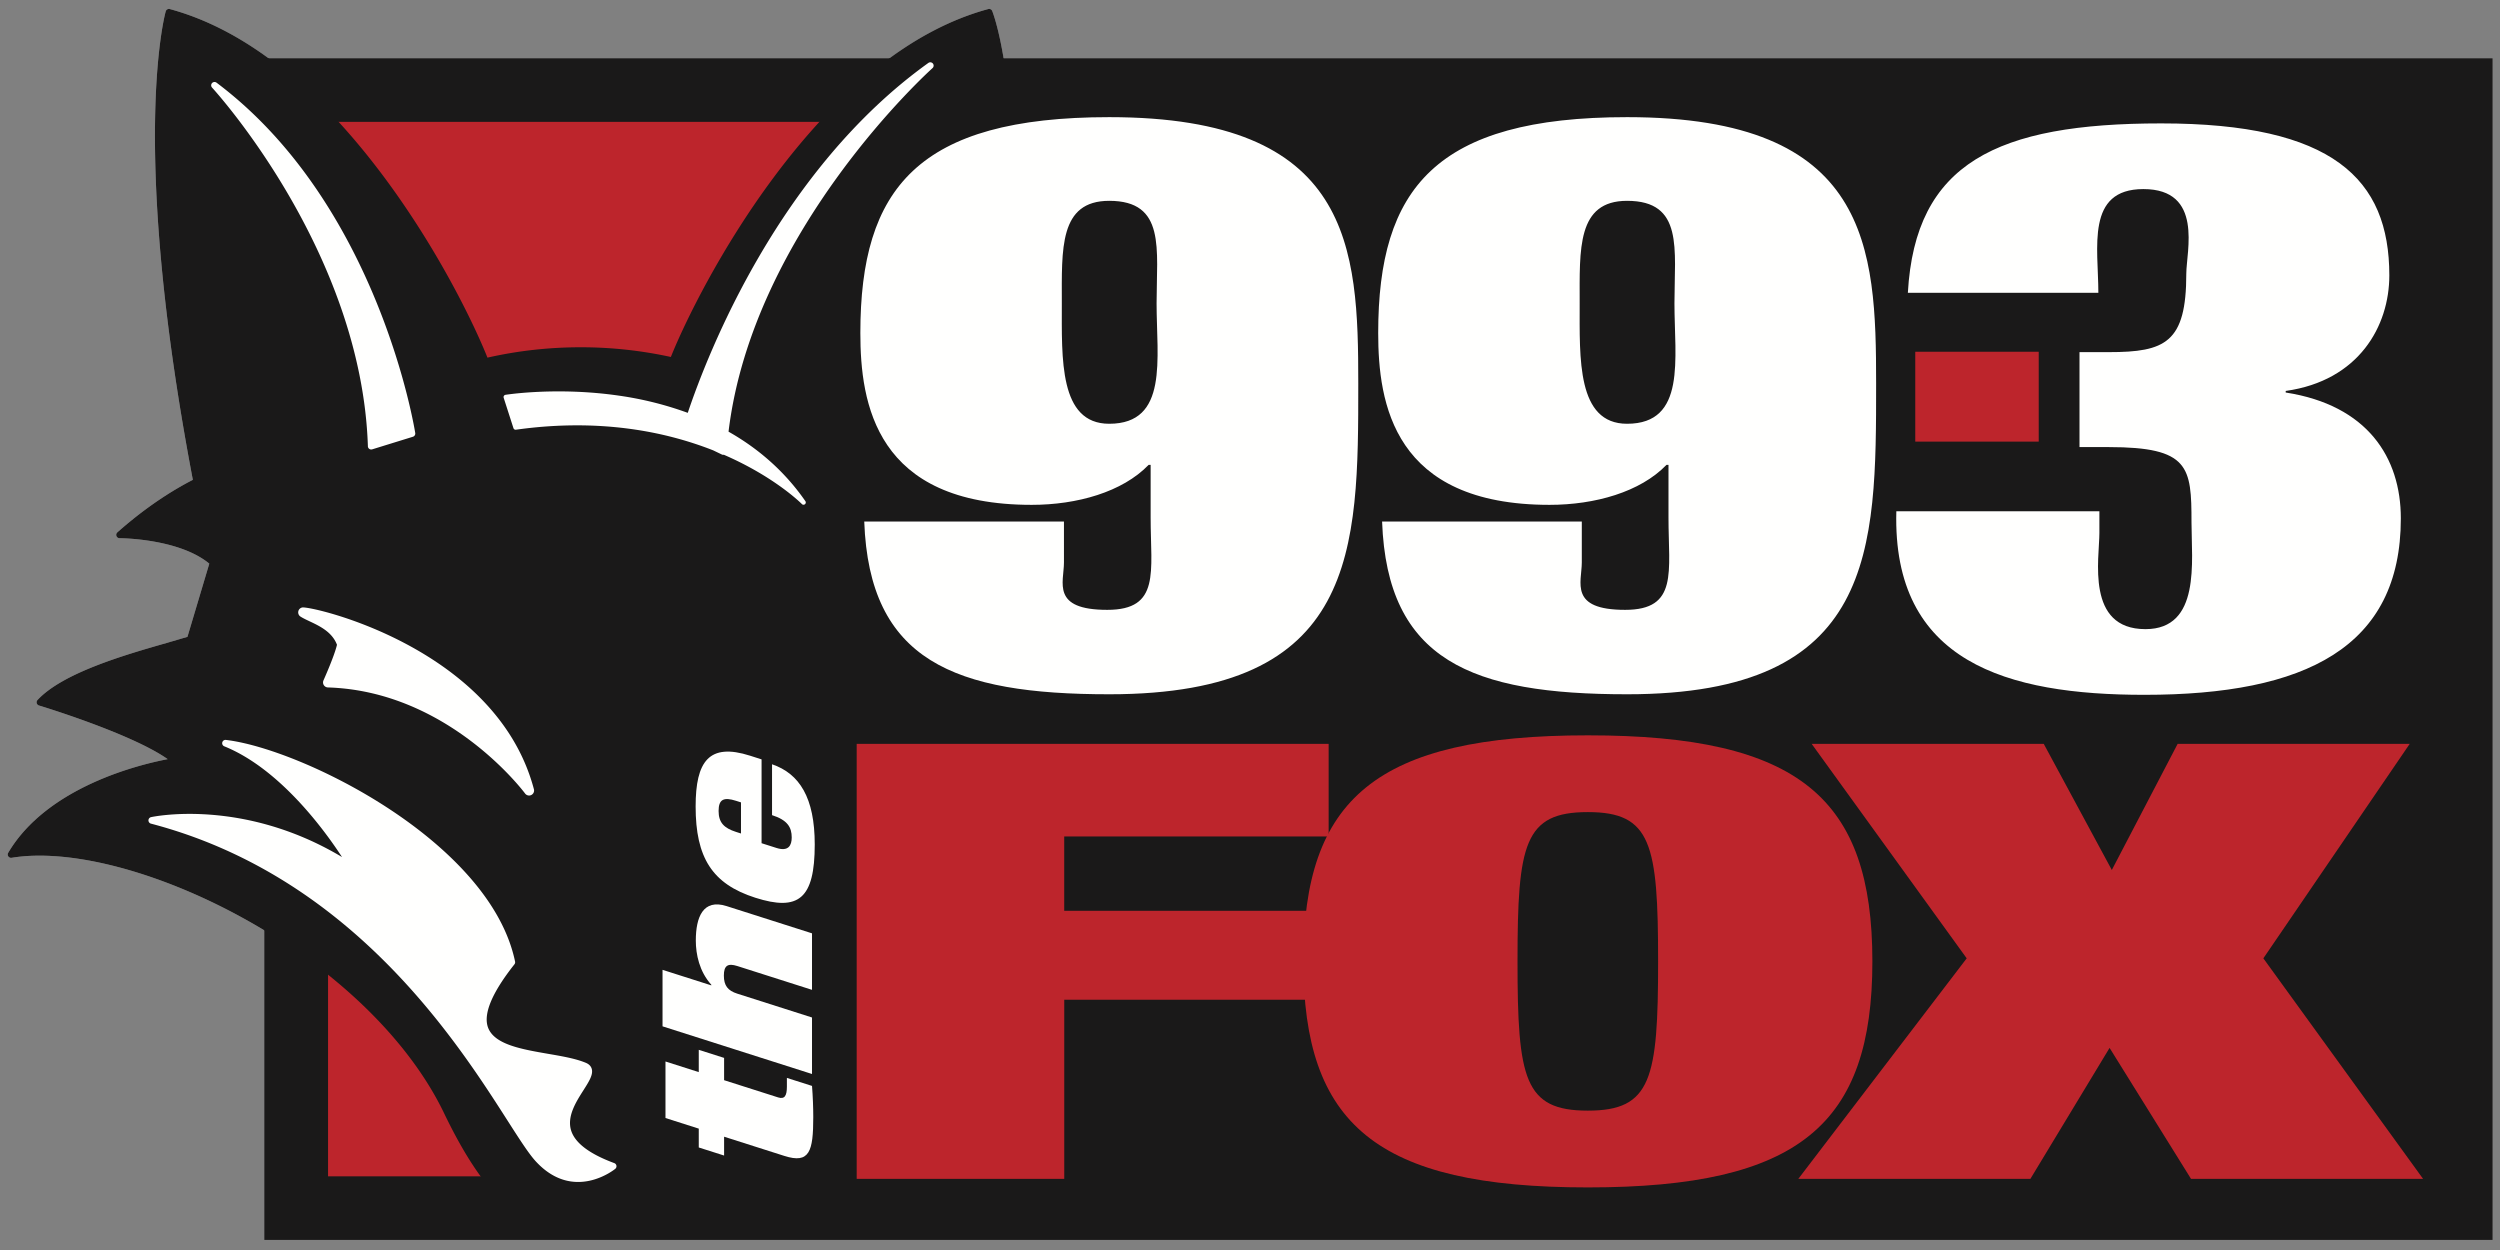
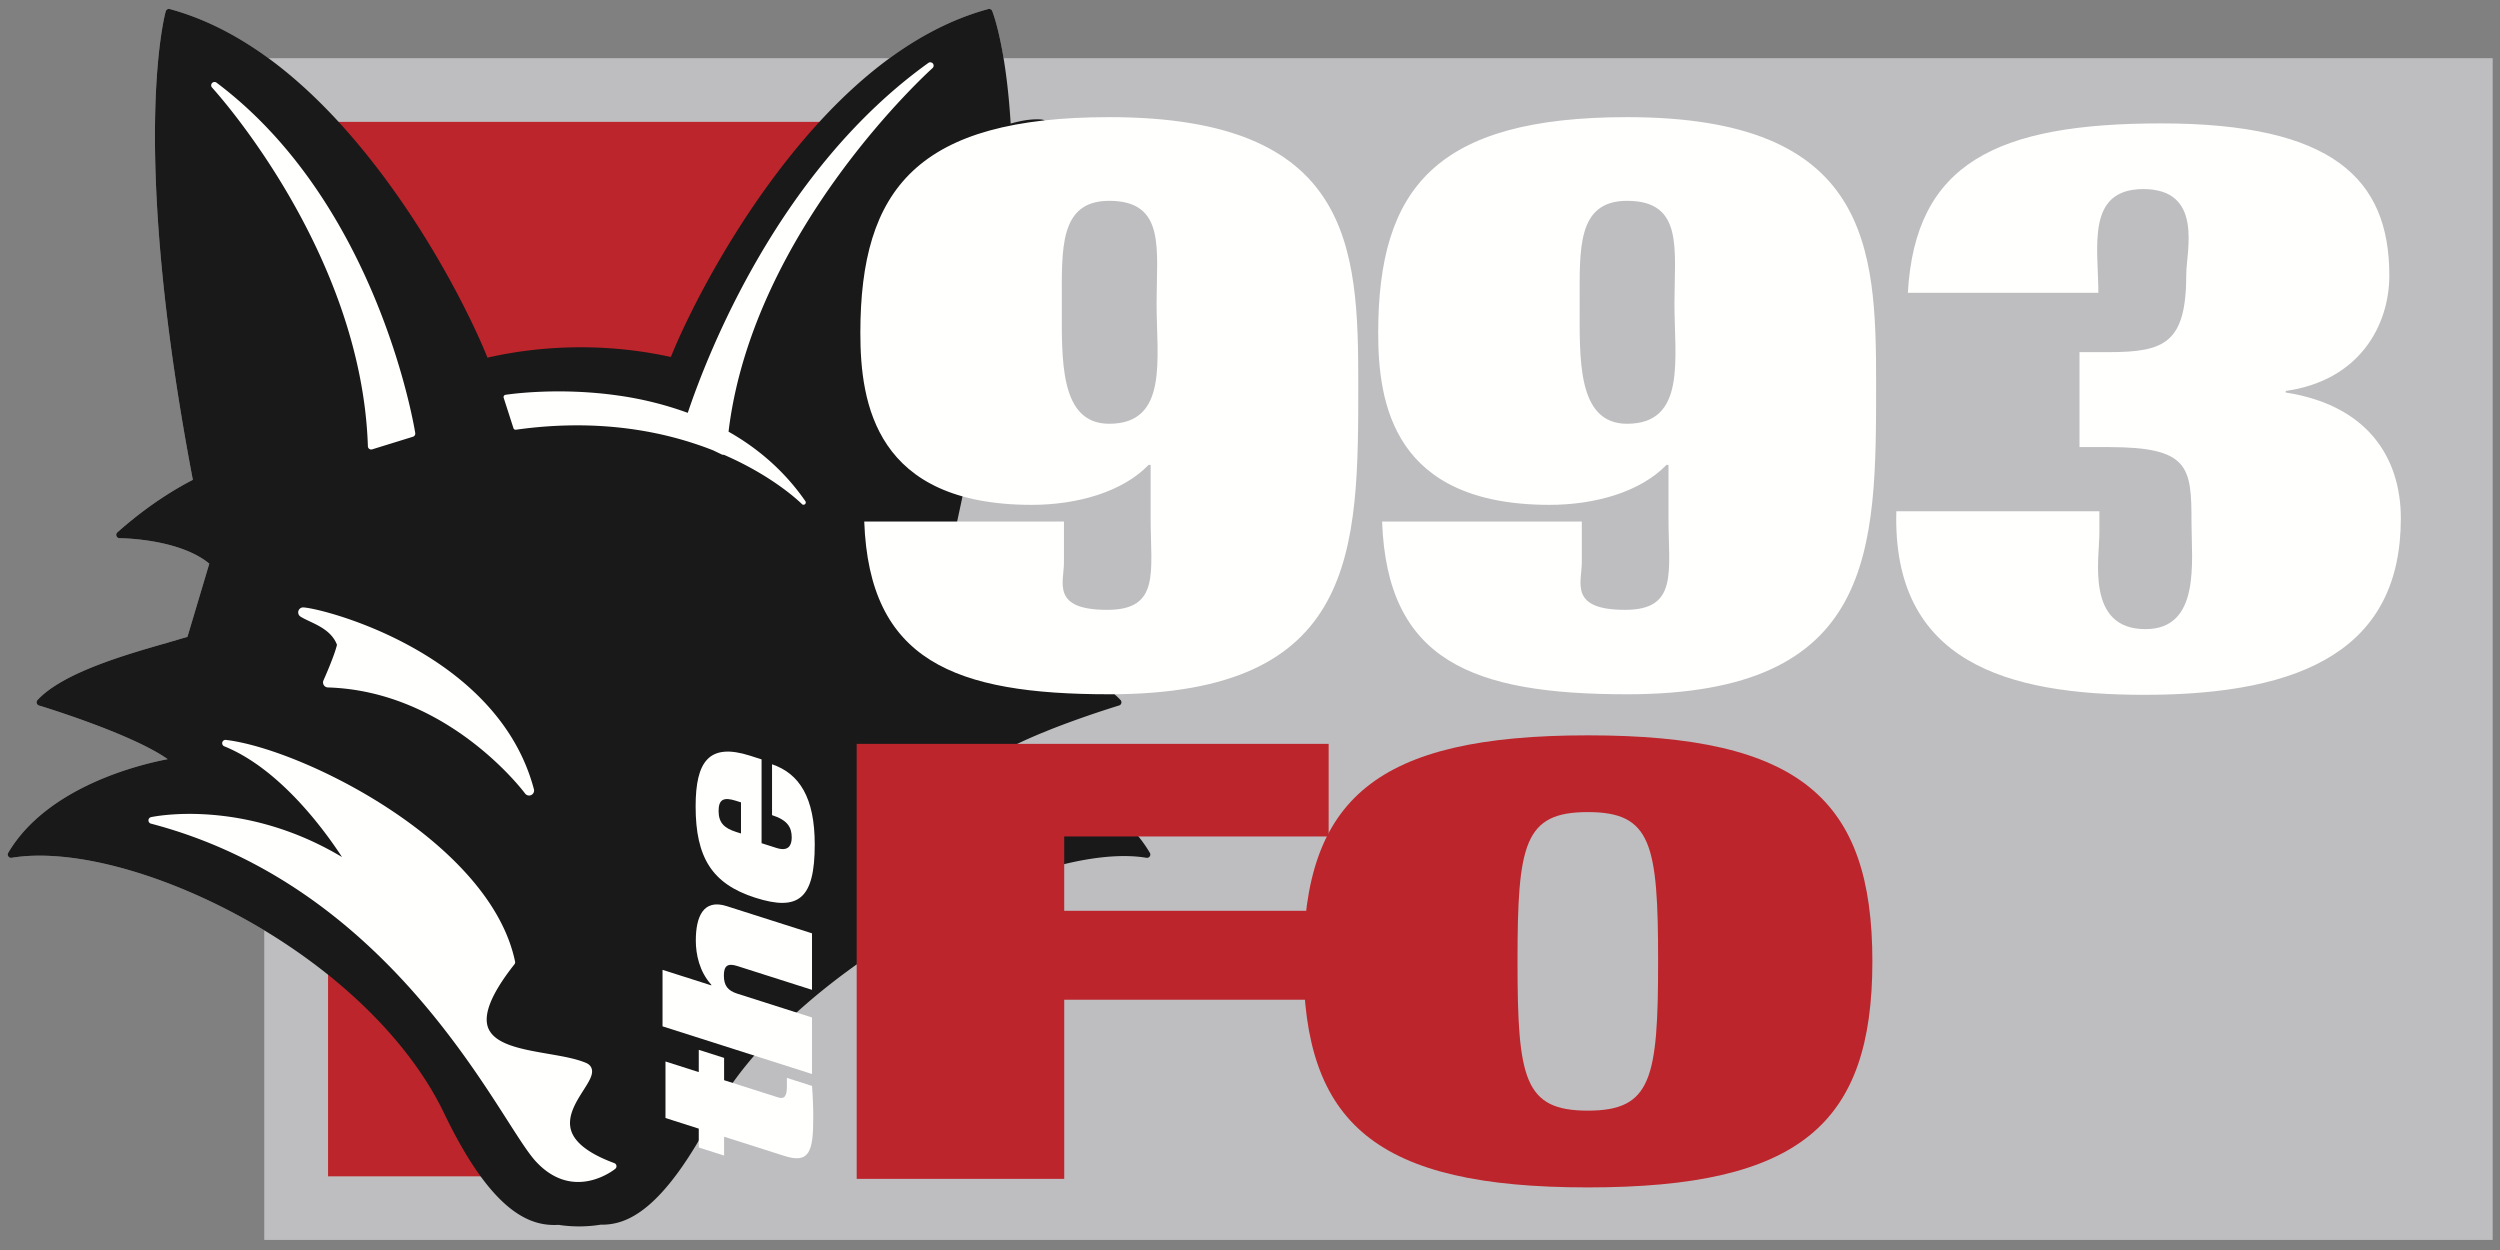
<svg xmlns="http://www.w3.org/2000/svg" width="172" height="86" fill="none">
  <rect width="100%" height="100%" fill="#808080" stroke="none" />
  <path fill-rule="evenodd" clip-rule="evenodd" d="M69.045 4.006c-.362-2.175-.756-3.185-.782-3.249a.228.228 0 00-.272-.134c-2.293.623-4.559 1.757-6.783 3.383H18.466c-2.225-1.627-4.49-2.76-6.783-3.383a.23.23 0 00-.28.155c-.014.048-.742 2.632-.742 8.569 0 5.168.553 12.88 2.607 23.666-1.246.638-3.11 1.765-5.195 3.615a.229.229 0 00.153.4c.041 0 4.073.013 6.174 1.75l-1.503 5.037-1.416.416c-2.85.816-7.155 2.05-8.902 3.932a.23.23 0 00-.053.216.23.23 0 00.156.159c.066.02 6.352 1.923 8.855 3.692-1.883.358-8.281 1.88-10.974 6.444a.23.23 0 00.235.343c3.962-.659 10.044.92 15.87 4.118a42.77 42.77 0 011.513.876v21.297h153.316V4.006H69.045z" fill="#BEBEC0" />
-   <path fill-rule="evenodd" clip-rule="evenodd" d="M18.18 85.308h153.316V4.006H18.18v81.302z" fill="#1A1919" />
  <path fill-rule="evenodd" clip-rule="evenodd" d="M60.608 8.386v43.625L44.73 66.466l-3.405 14.466H22.57V8.386h38.038z" fill="#BD252C" />
  <path fill-rule="evenodd" clip-rule="evenodd" d="M79.11 58.674c-2.692-4.565-9.09-6.087-10.974-6.444 2.504-1.77 8.789-3.672 8.856-3.692a.23.23 0 00.163-.219.23.23 0 00-.061-.156c-1.663-1.793-5.81-3.007-8.553-3.811 0 0-1.323-.4-1.52-.458l-1.683-5.635.04-.185c2.073-9.598 3.571-16.544 3.774-22.212a8.565 8.565 0 011.553-1.517.229.229 0 00-.118-.413c-.146-.01-3.347-.242-5.921.357.892-1.148 3.35-3.966 7.133-5.618a.229.229 0 00-.044-.434c-.033-.007-.786-.147-2.221.265-.326-5.347-1.231-7.648-1.27-7.745a.228.228 0 00-.273-.134c-5.11 1.388-10.08 5.29-14.773 11.599-3.646 4.902-6.117 9.973-7.063 12.338a28.99 28.99 0 00-6.208-.668c-2.183 0-4.338.243-6.41.714-.94-2.359-3.4-7.418-7.043-12.33C21.79 5.936 16.808 2.015 11.683.623a.23.23 0 00-.28.155c-.014.048-.742 2.632-.742 8.569 0 5.168.553 12.88 2.607 23.666-1.246.638-3.11 1.765-5.195 3.615a.229.229 0 00.153.4c.041 0 4.073.013 6.174 1.75l-1.503 5.037-1.416.416c-2.85.816-7.155 2.05-8.902 3.932a.23.23 0 00-.053.216.23.23 0 00.156.159c.066.02 6.352 1.923 8.855 3.692-1.883.358-8.281 1.88-10.974 6.444a.23.23 0 00.235.343c3.962-.659 10.044.92 15.87 4.118 6.41 3.518 11.47 8.421 13.886 13.455 3.387 7.056 6.057 7.783 7.879 7.681.438.068.91.105 1.404.105.527 0 1.028-.042 1.49-.118 1.765.031 4.237-.868 7.789-7.662 2.237-4.278 7.357-9.04 13.696-12.74 6.175-3.606 12.33-5.46 16.063-4.84a.228.228 0 00.227-.096.226.226 0 00.008-.246z" fill="#1A1919" />
  <path fill-rule="evenodd" clip-rule="evenodd" d="M42.266 80.023c-1.679-.62-2.675-1.361-2.96-2.206-.33-.978.317-1.994.836-2.81.386-.607.69-1.085.566-1.482-.056-.18-.191-.315-.402-.403-.699-.292-1.624-.452-2.603-.62-1.808-.313-3.677-.635-4.12-1.792-.355-.93.254-2.398 1.81-4.365a.228.228 0 00.044-.189c-1.714-8.233-14.66-14.634-19.897-15.25a.229.229 0 00-.113.439c3.842 1.554 6.927 5.813 8.104 7.62-6.873-4.11-13.078-2.76-13.142-2.745a.23.23 0 00-.007.445c13.772 3.613 21.036 14.961 24.527 20.416.858 1.34 1.478 2.308 1.964 2.833 2.617 2.824 5.433.523 5.46.499a.23.23 0 00-.067-.39zm-20.041-33.07a.345.345 0 00.333.343c8.315.255 13.515 7.226 13.566 7.296a.344.344 0 00.61-.29c-2.575-9.735-15.325-12.633-15.943-12.507a.344.344 0 00-.119.625c.173.111.384.21.629.326.694.327 1.55.734 1.883 1.615-.044.198-.223.851-.93 2.453a.341.341 0 00-.029.139zM64.184 4.372a.229.229 0 00-.312-.043C53.6 11.693 48.696 24.302 47.318 28.404a23.446 23.446 0 00-4.73-1.183c-4.268-.62-7.776-.063-7.811-.057a.157.157 0 00-.124.204l.672 2.088a.157.157 0 00.172.108c5.76-.808 10.307.134 13.572 1.421l.598.287a.228.228 0 00.137.017c3.502 1.52 5.323 3.347 5.358 3.382a.157.157 0 00.242-.2c-1.482-2.135-3.335-3.67-5.28-4.772C51.79 15.82 64.03 4.8 64.157 4.686a.229.229 0 00.027-.314zM25.31 30.703a.229.229 0 00.297.212l2.803-.867a.23.23 0 00.159-.253c-.024-.157-2.496-15.72-13.68-24.114a.23.23 0 00-.304.34c.103.11 10.29 11.236 10.726 24.682z" fill="#FFFFFE" />
-   <path fill-rule="evenodd" clip-rule="evenodd" d="M131.77 30.383h8.494V24.2h-8.494v6.184z" fill="#BD252C" />
  <path fill-rule="evenodd" clip-rule="evenodd" d="M144.439 36.643c0 1.795-.951 6.642 3.168 6.642 3.819 0 3.168-4.681 3.168-7.352 0-3.809-.143-5.173-5.688-5.173h-2.017v-6.533h2.017c3.889 0 5.33-.652 5.33-5.39 0-1.526 1.203-5.828-2.954-5.828-3.975 0-3.096 4.03-3.096 7.136h-13.106c.503-8.931 6.122-11.655 17.428-11.655 11.808 0 15.697 3.812 15.697 10.456 0 3.485-2.089 7.243-7.129 7.951v.108c5.616.872 7.921 4.464 7.921 8.66 0 8.874-6.553 12.139-17.642 12.139-9.434 0-17.355-2.23-17.067-12.63h13.97v1.47zM76.312 13.817c3.909 0 3.261 3.316 3.261 7.056 0 3.794.836 8.282-3.26 8.282-3.456 0-3.26-4.488-3.26-8.282 0-3.74-.196-7.056 3.26-7.056zM59.46 35.88c.347 9.576 6.181 11.886 16.86 11.886 17.129 0 17.129-9.9 17.129-21.39 0-9.351-.416-18.316-17.13-18.316-13.174 0-17.127 4.895-17.127 14.848 0 4.84 1.04 11.826 11.788 11.826 3.122 0 6.243-.881 8.045-2.75h.139v3.63c0 3.737.685 6.344-2.984 6.344-3.882 0-2.98-1.89-2.98-3.265V35.88H59.46zm52.481-22.063c3.908 0 3.261 3.316 3.261 7.056 0 3.794.836 8.282-3.261 8.282-3.455 0-3.26-4.488-3.26-8.282 0-3.74-.195-7.056 3.26-7.056zM95.088 35.88c.347 9.576 6.181 11.886 16.86 11.886 17.129 0 17.129-9.9 17.129-21.39 0-9.351-.416-18.316-17.129-18.316-13.175 0-17.128 4.895-17.128 14.848 0 4.84 1.04 11.826 11.788 11.826 3.122 0 6.243-.881 8.046-2.75h.138v3.63c0 3.737.685 6.344-2.983 6.344-3.883 0-2.981-1.89-2.981-3.265V35.88h-13.74z" fill="#FFFFFE" />
  <path fill-rule="evenodd" clip-rule="evenodd" d="M58.941 51.178h32.47v6.371H73.218v5.114H90.26v6.12H73.22v12.324H58.94V51.178z" fill="#BD252C" />
  <path fill-rule="evenodd" clip-rule="evenodd" d="M104.405 66.142c0-8.09.461-10.27 4.836-10.27 4.376 0 4.837 2.18 4.837 10.27s-.461 10.27-4.837 10.27c-4.375 0-4.836-2.18-4.836-10.27zm-14.733 0c0 11.193 4.989 15.552 19.574 15.552s19.574-4.36 19.574-15.552c0-11.191-4.989-15.551-19.574-15.551s-19.574 4.36-19.574 15.551z" fill="#BD252C" />
-   <path fill-rule="evenodd" clip-rule="evenodd" d="M124.643 51.178h15.967l4.683 8.677 4.529-8.677h15.966l-10.069 14.755 10.99 15.174h-15.966l-5.604-9.012-5.449 9.012h-15.967l11.586-15.174-10.666-14.755z" fill="#BD252C" />
  <path fill-rule="evenodd" clip-rule="evenodd" d="M48.075 78.946V77.65l-2.29-.73v-3.89l2.29.731v-1.533l1.743.555v1.534l3.715 1.184c.447.143.605-.109.605-.736v-.605l1.729.551c.057.732.086 1.497.086 2.145 0 2.377-.26 3.223-1.988 2.671l-4.147-1.322v1.296l-1.743-.555zm-2.493-8.334v-3.888l3.356 1.07v-.043c-.821-.91-1.066-2.09-1.066-3.04 0-1.6.49-2.89 2.117-2.372l5.877 1.874v3.888l-5.142-1.639c-.648-.206-.922-.034-.922.656 0 .692.273 1.039.922 1.245l5.142 1.64v3.888l-10.284-3.279zm5.398-15.407v2.139l-.345-.11c-.821-.263-1.196-.642-1.196-1.44 0-.822.375-.961 1.196-.7l.345.11zm1.416-2.96l-.792-.254c-2.823-.9-3.745.384-3.745 3.494 0 3.5 1.124 5.327 4.105 6.278 2.967.946 4.09.095 4.09-3.665 0-3.219-1.05-4.872-2.938-5.517v3.5c1.066.34 1.354.842 1.354 1.534 0 .54-.216.99-1.051.723l-1.023-.326v-5.768z" fill="#FFFFFE" />
</svg>